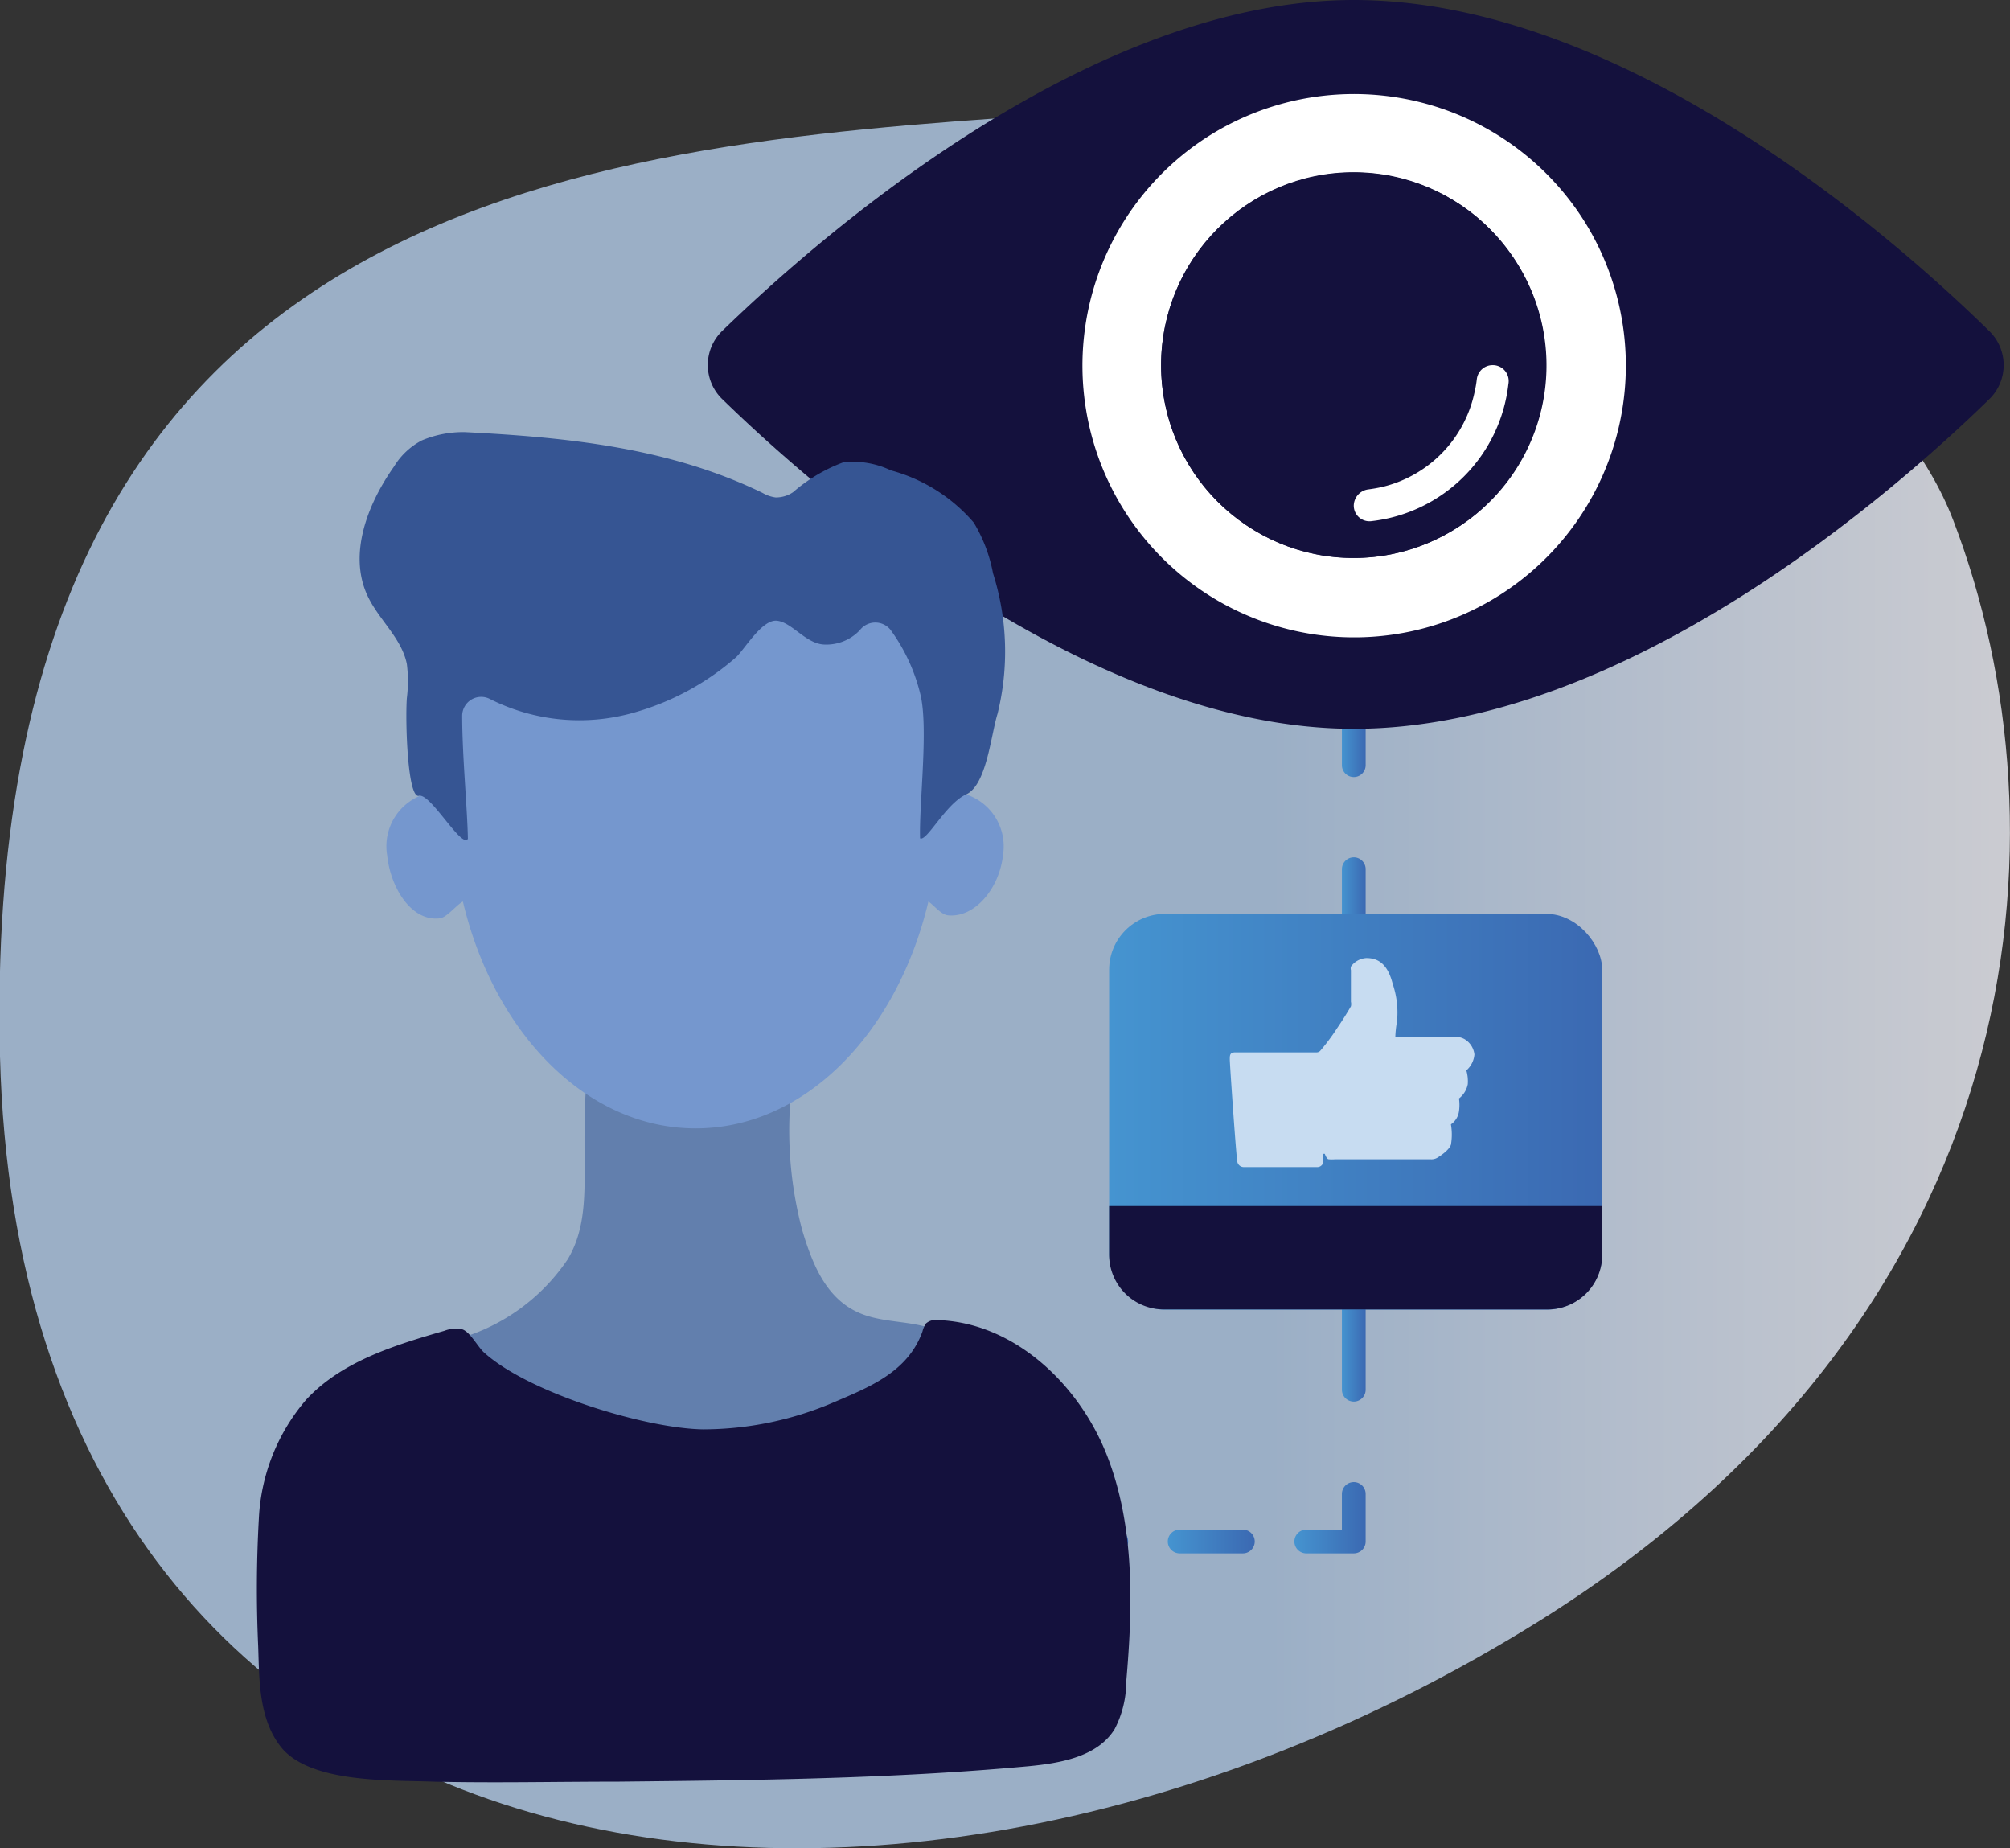
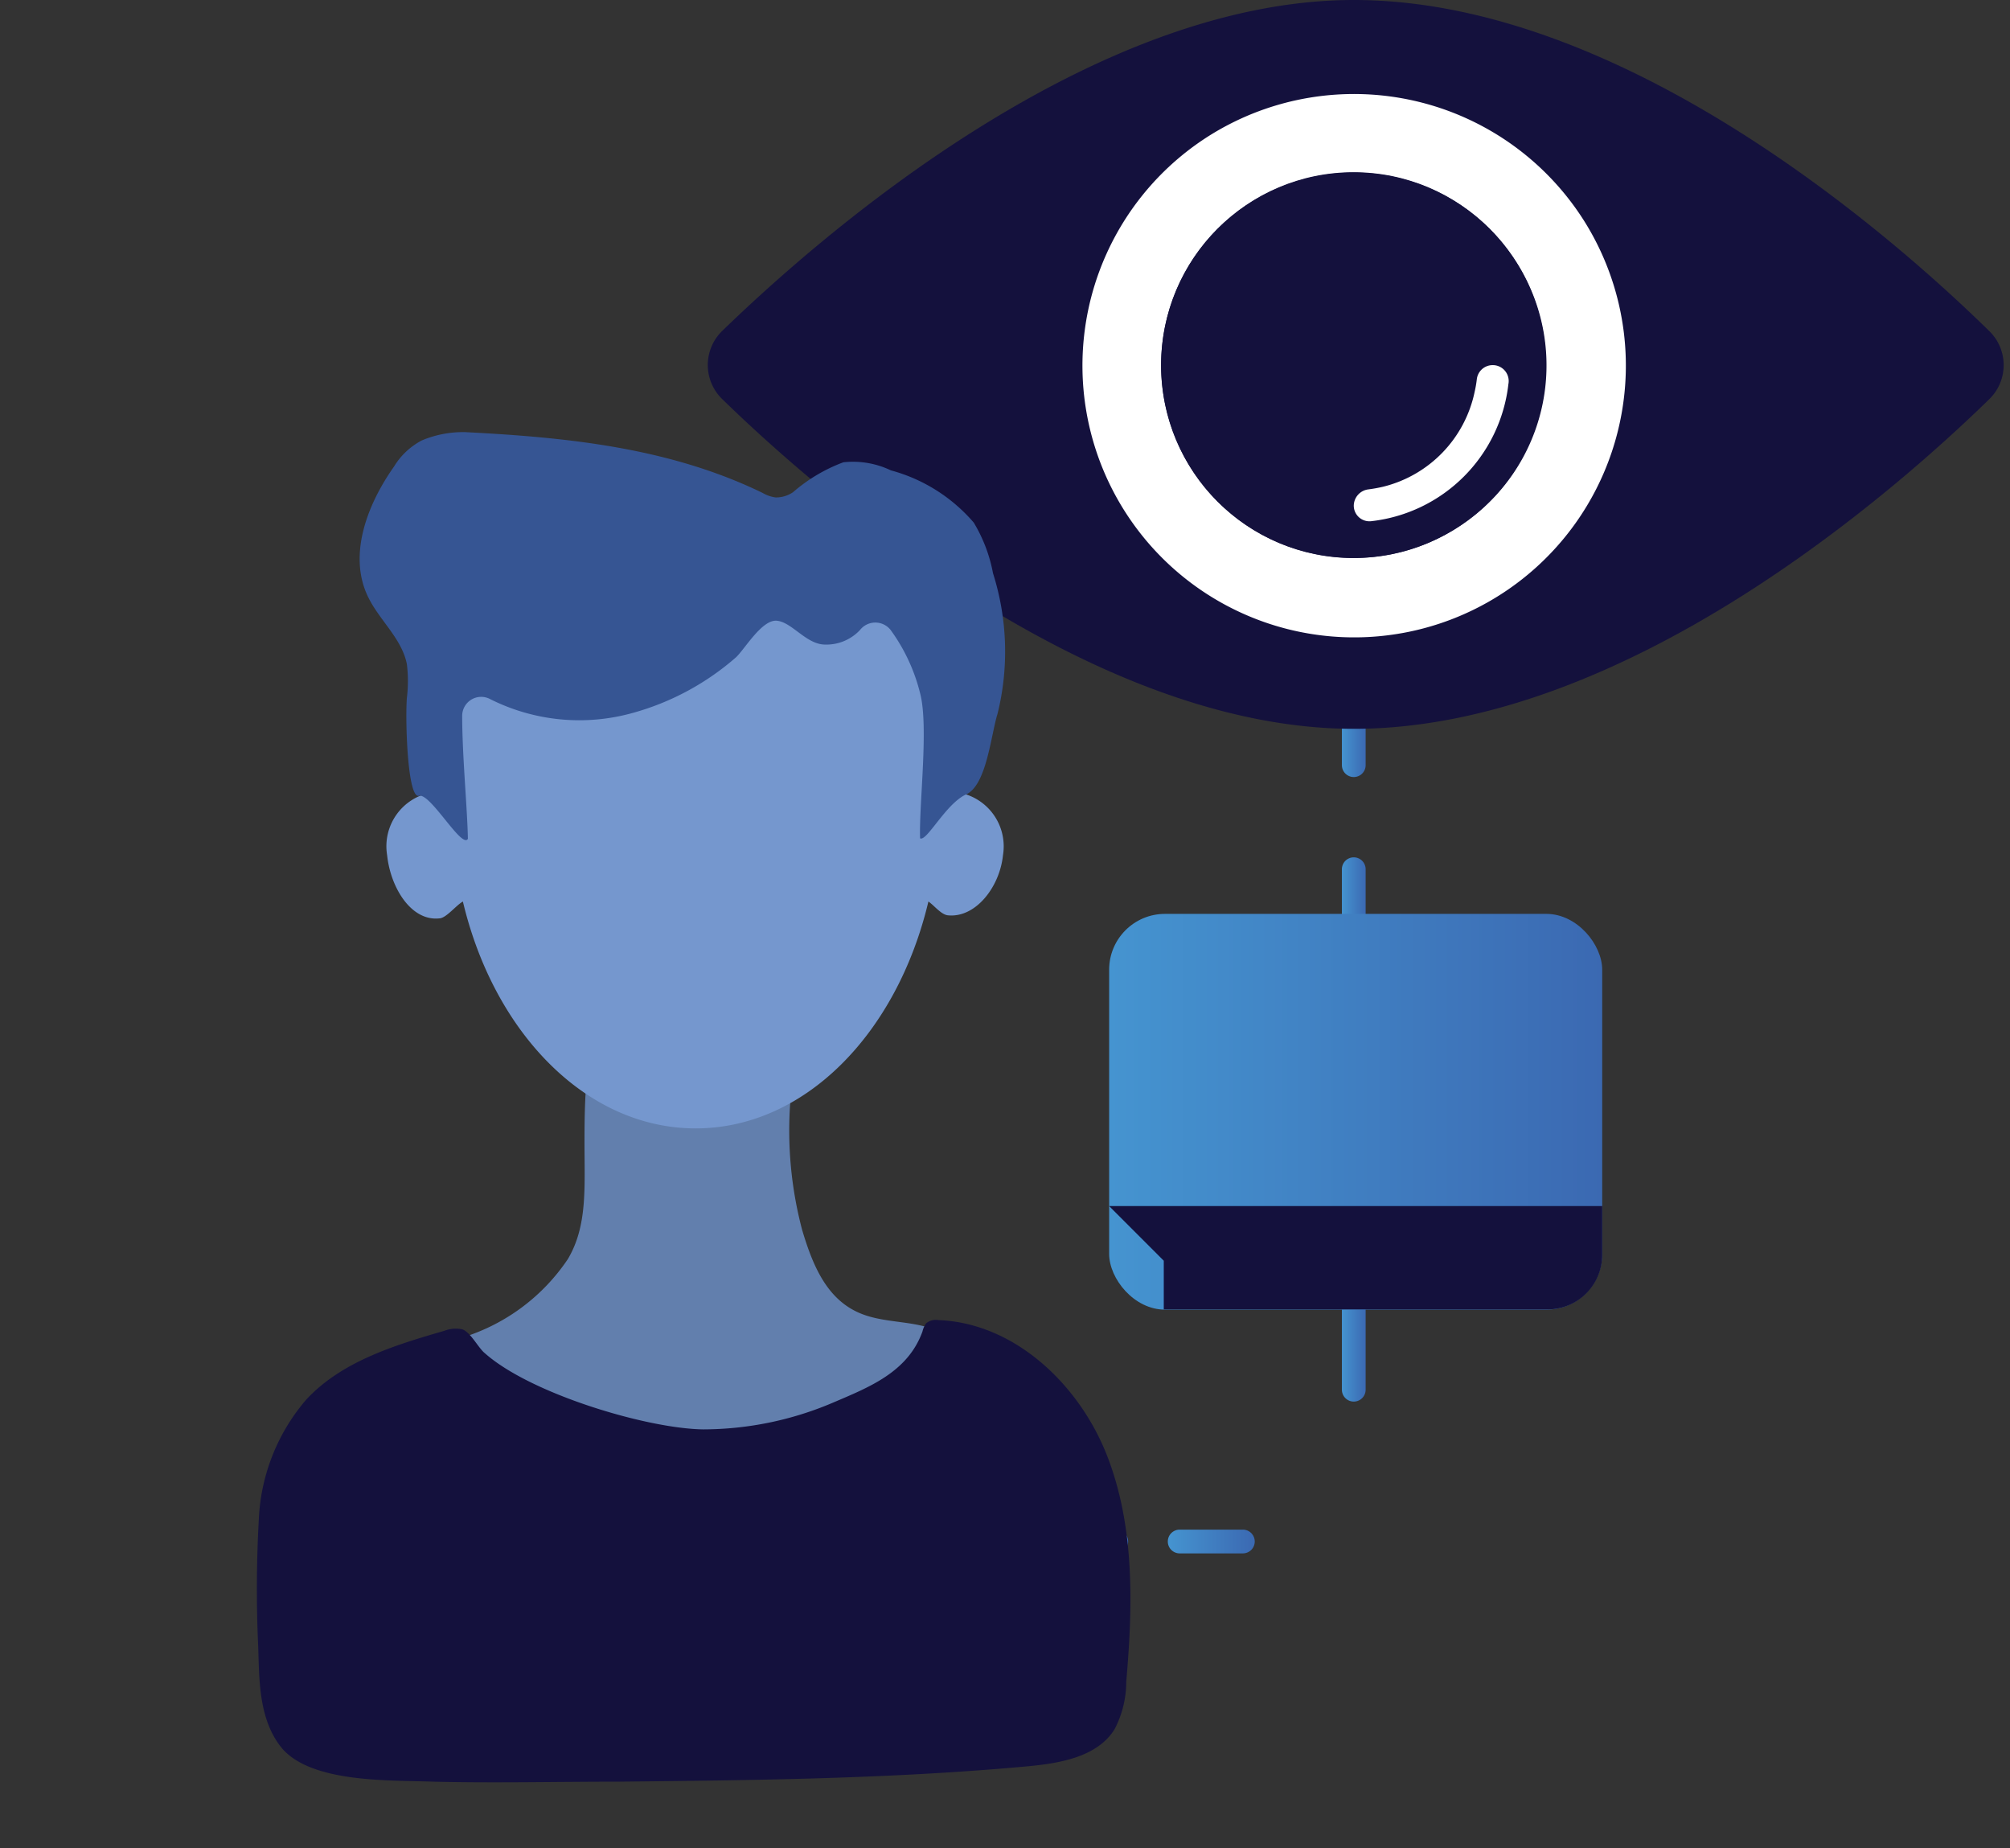
<svg xmlns="http://www.w3.org/2000/svg" xmlns:xlink="http://www.w3.org/1999/xlink" viewBox="0 0 84.63 77.8">
  <rect x="0" y="0" width="84.63" height="77.8" fill="#333333" stroke="none" />
  <defs>
    <style>.cls-swv-8{fill:#14113d}.cls-swv-10{fill:#fff}</style>
    <linearGradient id="linear-gradient-swv" x2="84.63" y1="41.28" y2="41.28" gradientUnits="userSpaceOnUse">
      <stop offset=".63" stop-color="#b5ceeb" />
      <stop offset=".8" stop-color="#d2dff2" />
      <stop offset="1" stop-color="#f1f2f9" />
    </linearGradient>
    <linearGradient id="linear-gradient-swv-2" x1="56.49" x2="57.49" y1="22.44" y2="22.44" gradientUnits="userSpaceOnUse">
      <stop offset="0" stop-color="#4594d0" />
      <stop offset="1" stop-color="#3b69b2" />
    </linearGradient>
    <linearGradient id="linear-gradient-swv-3" x1="56.49" x2="57.49" y1="43.16" y2="43.16" xlink:href="#linear-gradient-swv-2" />
    <linearGradient id="linear-gradient-swv-4" x1="54.49" x2="57.49" y1="63.89" y2="63.89" xlink:href="#linear-gradient-swv-2" />
    <linearGradient id="linear-gradient-swv-5" x1="49.17" x2="52.83" y1="64.89" y2="64.89" xlink:href="#linear-gradient-swv-2" />
    <linearGradient id="linear-gradient-swv-6" x1="44.51" x2="47.51" y1="64.89" y2="64.89" xlink:href="#linear-gradient-swv-2" />
    <linearGradient id="linear-gradient-swv-7" x1="46.7" x2="67.46" y1="46.79" y2="46.79" xlink:href="#linear-gradient-swv-2" />
  </defs>
  <g id="Layer_2" data-name="Layer 2">
    <g id="Layer_2-2" data-name="Layer 2">
-       <path fill="url(#linear-gradient-swv)" d="M43.88 4.85C24.44 6.17-.89 8.24 0 44.47c.93 35.81 37 41.14 64.85 23.74C85.64 55.2 87.26 35 82.24 21.9 78.12 11.17 58.19 3.88 43.88 4.85z" opacity=".8" />
      <path fill="url(#linear-gradient-swv-2)" d="M57 23.94a.5.5 0 0 1-.5-.5v-2a.5.5 0 0 1 1 0v2a.5.5 0 0 1-.5.5z" />
      <path fill="url(#linear-gradient-swv-3)" d="M57 59a.5.5 0 0 1-.5-.5v-4.38a.5.5 0 0 1 1 0v4.38a.5.5 0 0 1-.5.5zm0-8.76a.5.5 0 0 1-.5-.5v-4.39a.5.5 0 0 1 1 0v4.39a.5.5 0 0 1-.5.5zm0-8.77a.5.5 0 0 1-.5-.5v-4.38a.5.5 0 0 1 1 0V41a.5.5 0 0 1-.5.47zm0-8.76a.5.5 0 0 1-.5-.5v-4.39a.5.5 0 0 1 1 0v4.39a.5.5 0 0 1-.5.5z" />
-       <path fill="url(#linear-gradient-swv-4)" d="M57 65.39h-2a.5.5 0 0 1-.5-.5.5.5 0 0 1 .5-.5h1.5v-1.5a.5.5 0 0 1 1 0v2a.5.5 0 0 1-.5.5z" />
      <path fill="url(#linear-gradient-swv-5)" d="M52.33 65.39h-2.66a.5.5 0 0 1-.5-.5.5.5 0 0 1 .5-.5h2.66a.5.5 0 0 1 .5.5.5.5 0 0 1-.5.5z" />
      <path fill="url(#linear-gradient-swv-6)" d="M47 65.39h-2a.51.51 0 0 1-.5-.5.5.5 0 0 1 .5-.5h2a.5.5 0 0 1 .5.5.5.5 0 0 1-.5.5z" />
      <rect width="20.76" height="16.66" x="46.7" y="38.47" fill="url(#linear-gradient-swv-7)" rx="2.35" />
-       <path d="M46.7 50.77h20.76v2.05a2.3 2.3 0 0 1-2.3 2.3H49a2.3 2.3 0 0 1-2.3-2.3v-2.05z" class="cls-swv-8" />
-       <path fill="#c7dcf1" d="M55.42 44.3a.21.21 0 0 0 .18-.08 8.68 8.68 0 0 0 .7-.94c.28-.41.49-.76.58-.92a.41.41 0 0 0 0-.19v-1.33a.3.3 0 0 1 0-.15.86.86 0 0 1 .65-.36c.51 0 .9.26 1.11 1.09a3.73 3.73 0 0 1 .18 1.58 4.48 4.48 0 0 0-.07.64h2.5a.85.85 0 0 1 .41.1.86.86 0 0 1 .42.65 1 1 0 0 1-.34.67 1.64 1.64 0 0 1 .06.58 1 1 0 0 1-.37.6 1.91 1.91 0 0 1 0 .54.79.79 0 0 1-.34.55 2.51 2.51 0 0 1 0 .86c-.08.23-.46.48-.58.55a.49.49 0 0 1-.29.06h-4a1.45 1.45 0 0 1-.28 0c-.06 0-.13-.14-.16-.23h-.06v.34a.26.26 0 0 1-.24.22h-3.13a.28.28 0 0 1-.25-.21c-.05-.2-.32-4.14-.32-4.32s0-.3.24-.3z" />
+       <path d="M46.7 50.77h20.76v2.05a2.3 2.3 0 0 1-2.3 2.3H49v-2.05z" class="cls-swv-8" />
      <path d="M83.73 13.91a2 2 0 0 1 0 2.92C79.8 20.66 68.43 30.68 57 30.68c-11.19 0-22.61-10-26.56-13.85a2 2 0 0 1 0-2.93C34.4 10.06 45.81 0 57 0c11.43 0 22.81 10.07 26.73 13.91z" class="cls-swv-8" />
      <path d="M51 5.66A11.44 11.44 0 1 0 66.7 9.3 11.46 11.46 0 0 0 51 5.66zm10.3 16.59a8.11 8.11 0 1 1 2.57-11.18 8.09 8.09 0 0 1-2.57 11.18z" class="cls-swv-10" />
      <ellipse cx="56.99" cy="15.37" class="cls-swv-8" rx="8.1" ry="8.12" />
      <path d="M62.84 15.37a.67.67 0 0 0-.66.6 4.71 4.71 0 0 1-.09.52 5.21 5.21 0 0 1-3.86 4 6 6 0 0 1-.61.11.7.7 0 0 0-.62.7.66.66 0 0 0 .73.64 6.55 6.55 0 0 0 5.78-5.77.67.67 0 0 0-.67-.8z" class="cls-swv-10" />
      <path fill="#627fad" d="M23.91 53a8.29 8.29 0 0 1-4.63 3.36 1.79 1.79 0 0 0-.73.54 2.39 2.39 0 0 0 .45 1.82c2.6 2.22 6.27 2.75 9.67 3.13a17.28 17.28 0 0 0 9.93-1.91 5.87 5.87 0 0 0 1.67-1.2 1.86 1.86 0 0 0 .43-.71c.26-.9-.57-1.79-1.46-2.1s-1.87-.26-2.76-.55c-1.59-.51-2.23-2-2.71-3.62a16.37 16.37 0 0 1-.5-5.31c.13-2.1-.75-2.84-1-2.86a33.18 33.18 0 0 0-5.55 0c-1.71.09-2.11 0-2.11 4.47 0 1.94.13 3.54-.7 4.94z" />
      <path fill="#7597ce" d="M40.35 33.36a1.84 1.84 0 0 0-.84.11C39.39 24 34.8 22 29.2 22S19.1 23.46 19 33.47a1.83 1.83 0 0 0-.84-.11A2.3 2.3 0 0 0 16.3 36c.14 1.35 1 2.78 2.19 2.66.29 0 .72-.56 1-.71 1.31 5.53 5.2 9.55 9.8 9.55s8.48-4 9.8-9.55c.23.15.53.55.82.58 1.16.12 2.18-1.18 2.32-2.53a2.3 2.3 0 0 0-1.88-2.64z" />
      <path fill="#365593" d="M26.68 30a8.36 8.36 0 0 1-6.06-.58.8.8 0 0 0-1.16.71c0 1.7.22 3.93.24 5.18-.25.44-1.58-1.94-2.06-1.81s-.58-3.12-.51-4.11a5.78 5.78 0 0 0 0-1.44c-.22-1.09-1.18-1.86-1.65-2.86-.83-1.76 0-3.88 1.11-5.45a3 3 0 0 1 1.17-1.1 4.49 4.49 0 0 1 1.81-.35c4.34.22 8.63.66 12.54 2.56a1.45 1.45 0 0 0 .55.19 1.28 1.28 0 0 0 .73-.22 6.88 6.88 0 0 1 2.12-1.26 3.7 3.7 0 0 1 2 .34A7 7 0 0 1 41 22a6.4 6.4 0 0 1 .81 2.13 10.91 10.91 0 0 1 .19 5.92c-.28.9-.46 3-1.32 3.39s-1.66 2-1.94 1.85c-.05-1.42.37-4.73 0-6.11a7.63 7.63 0 0 0-1.24-2.66.82.82 0 0 0-1.29 0 1.94 1.94 0 0 1-1.55.61c-.75-.06-1.33-.94-1.95-1s-1.33 1.16-1.71 1.53A11.08 11.08 0 0 1 26.68 30z" />
      <path d="M10.9 63.91a8.28 8.28 0 0 1 2-5c1.49-1.6 3.7-2.28 5.81-2.89a1.32 1.32 0 0 1 .76-.06c.34.12.67.78.94 1 1.92 1.71 6.83 3.18 9.2 3.21a14 14 0 0 0 5.45-1.12c1.52-.65 3.16-1.28 3.78-3a1 1 0 0 1 .15-.34.63.63 0 0 1 .52-.14c3.21.12 5.93 2.71 7.1 5.7s1.09 6.32.81 9.52a4.33 4.33 0 0 1-.49 2c-.72 1.16-2.27 1.43-3.63 1.56-5.75.53-11.52.59-17.3.65-2.59 0-5.18.06-7.77 0-1.78-.07-5.1.07-6.36-1.41-1-1.21-.95-2.94-1-4.31a52.88 52.88 0 0 1 .03-5.37z" class="cls-swv-8" />
    </g>
  </g>
</svg>